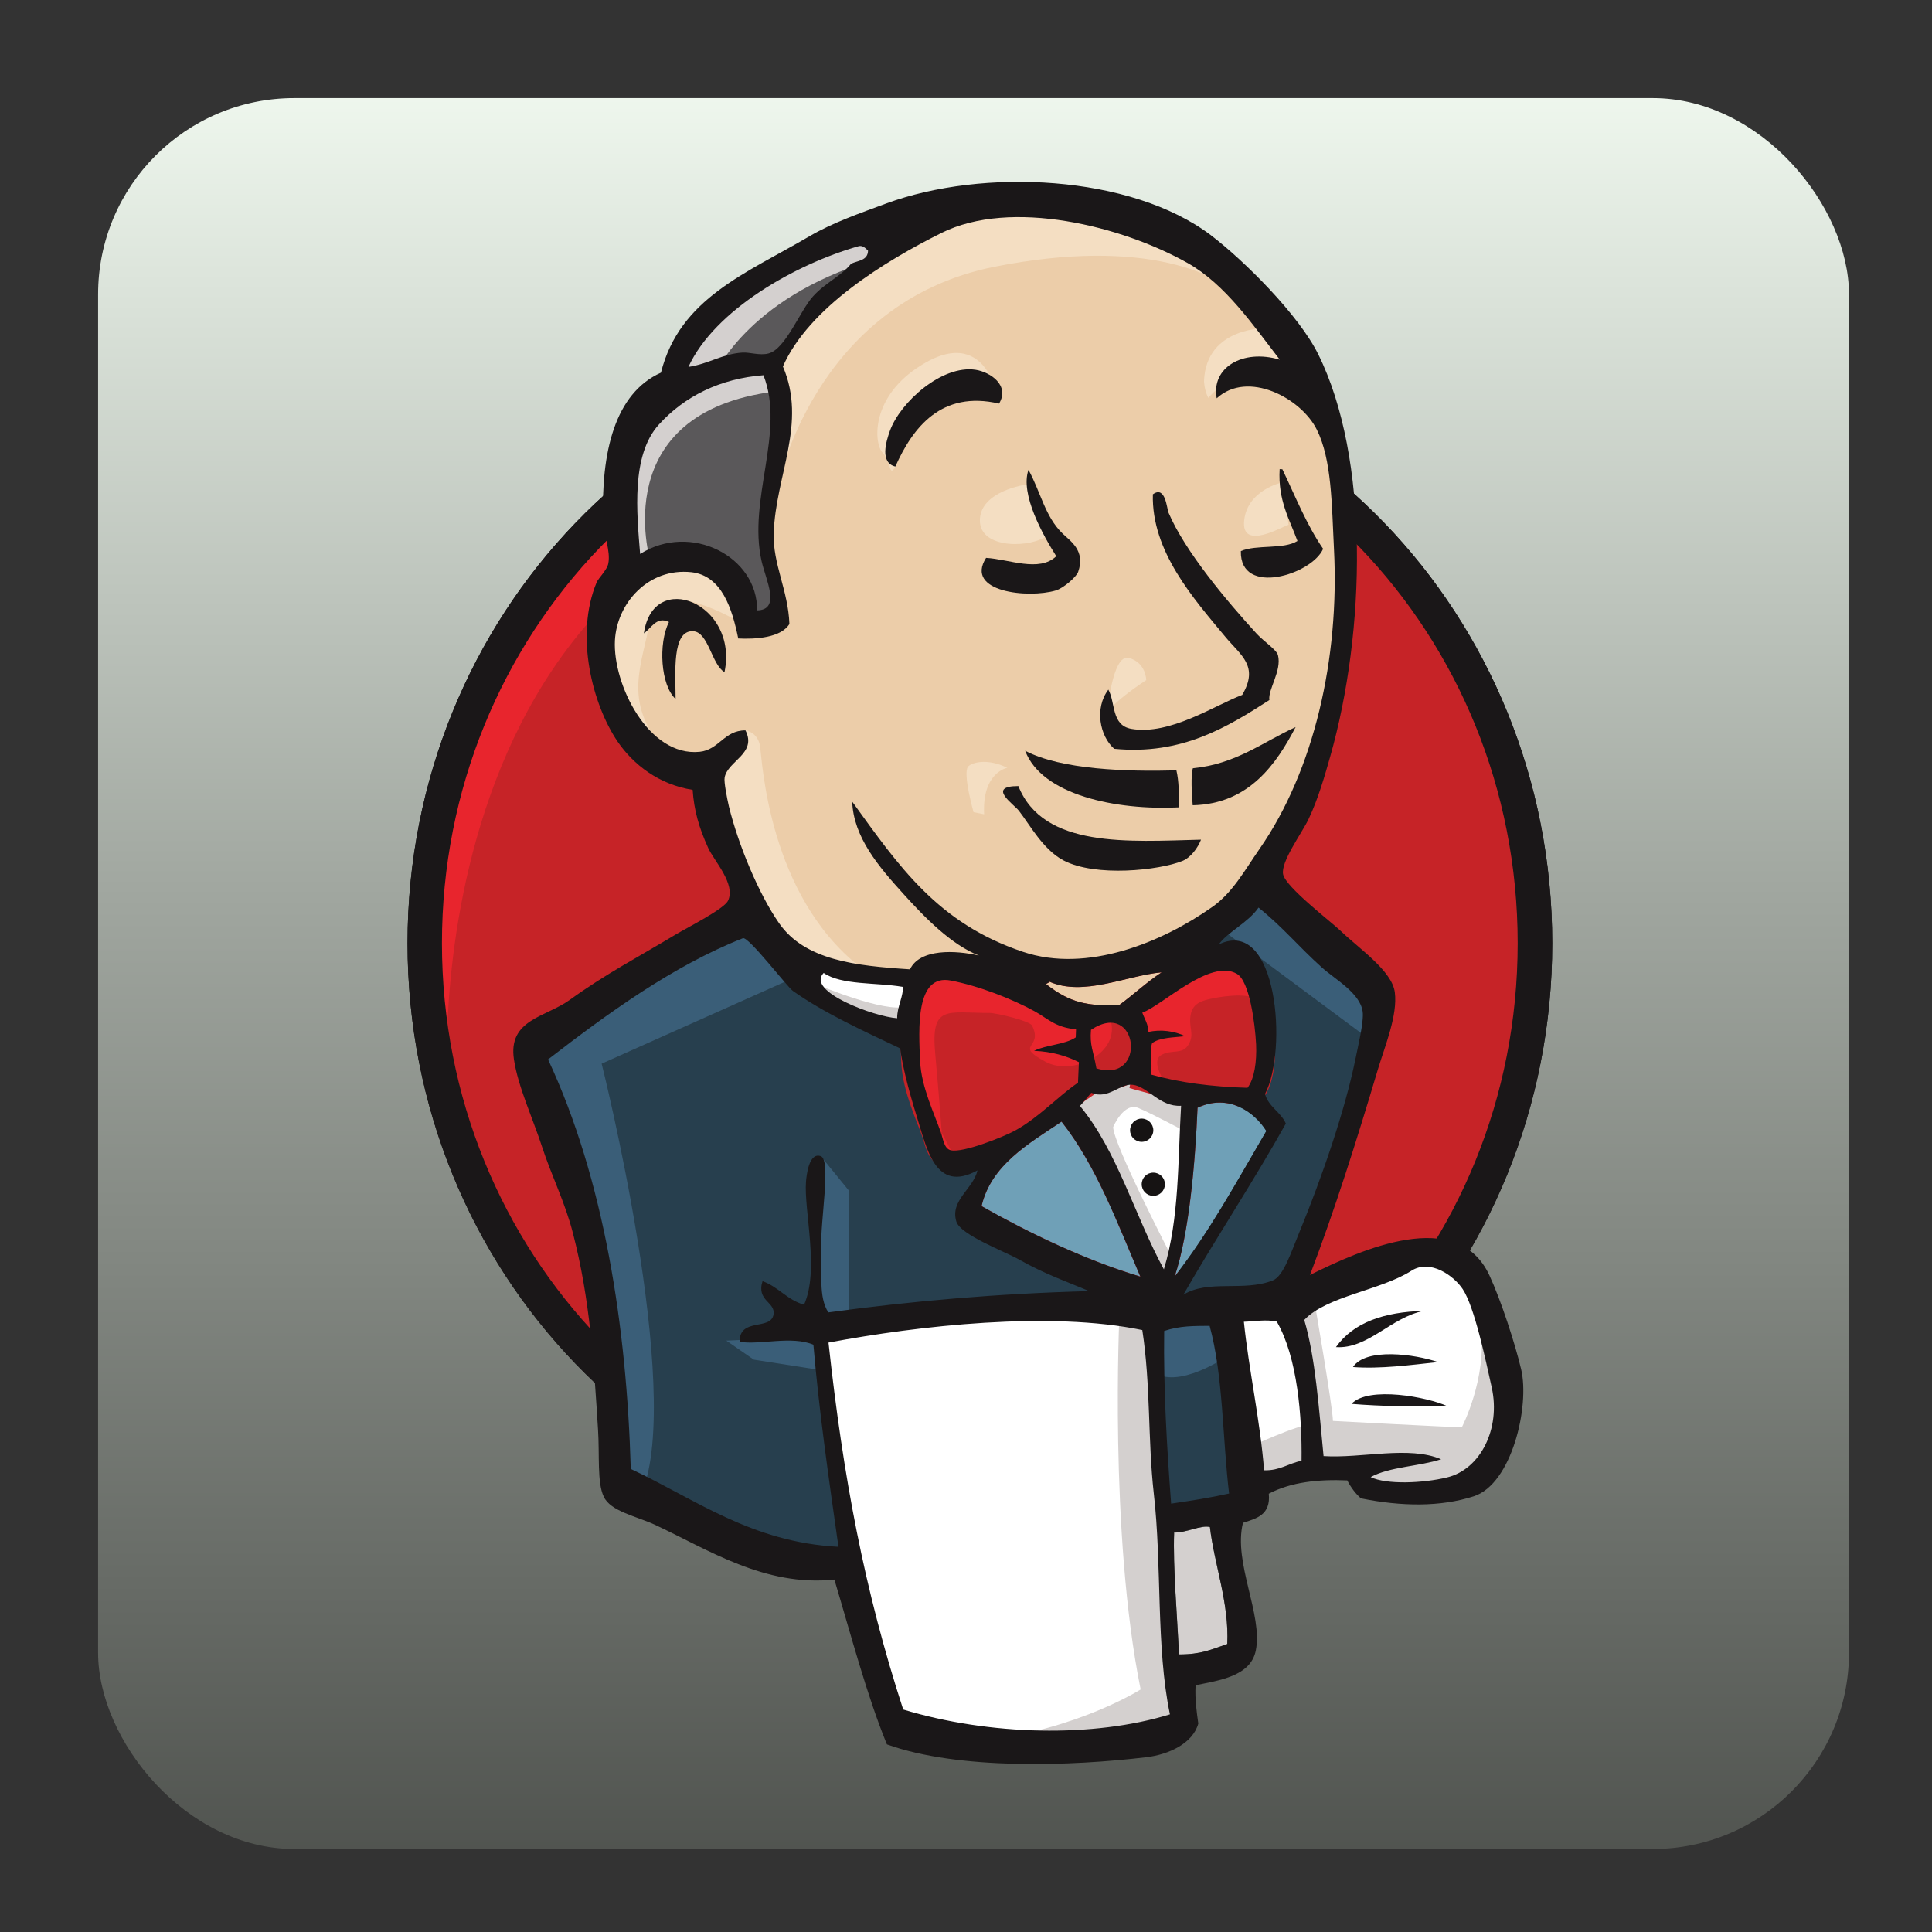
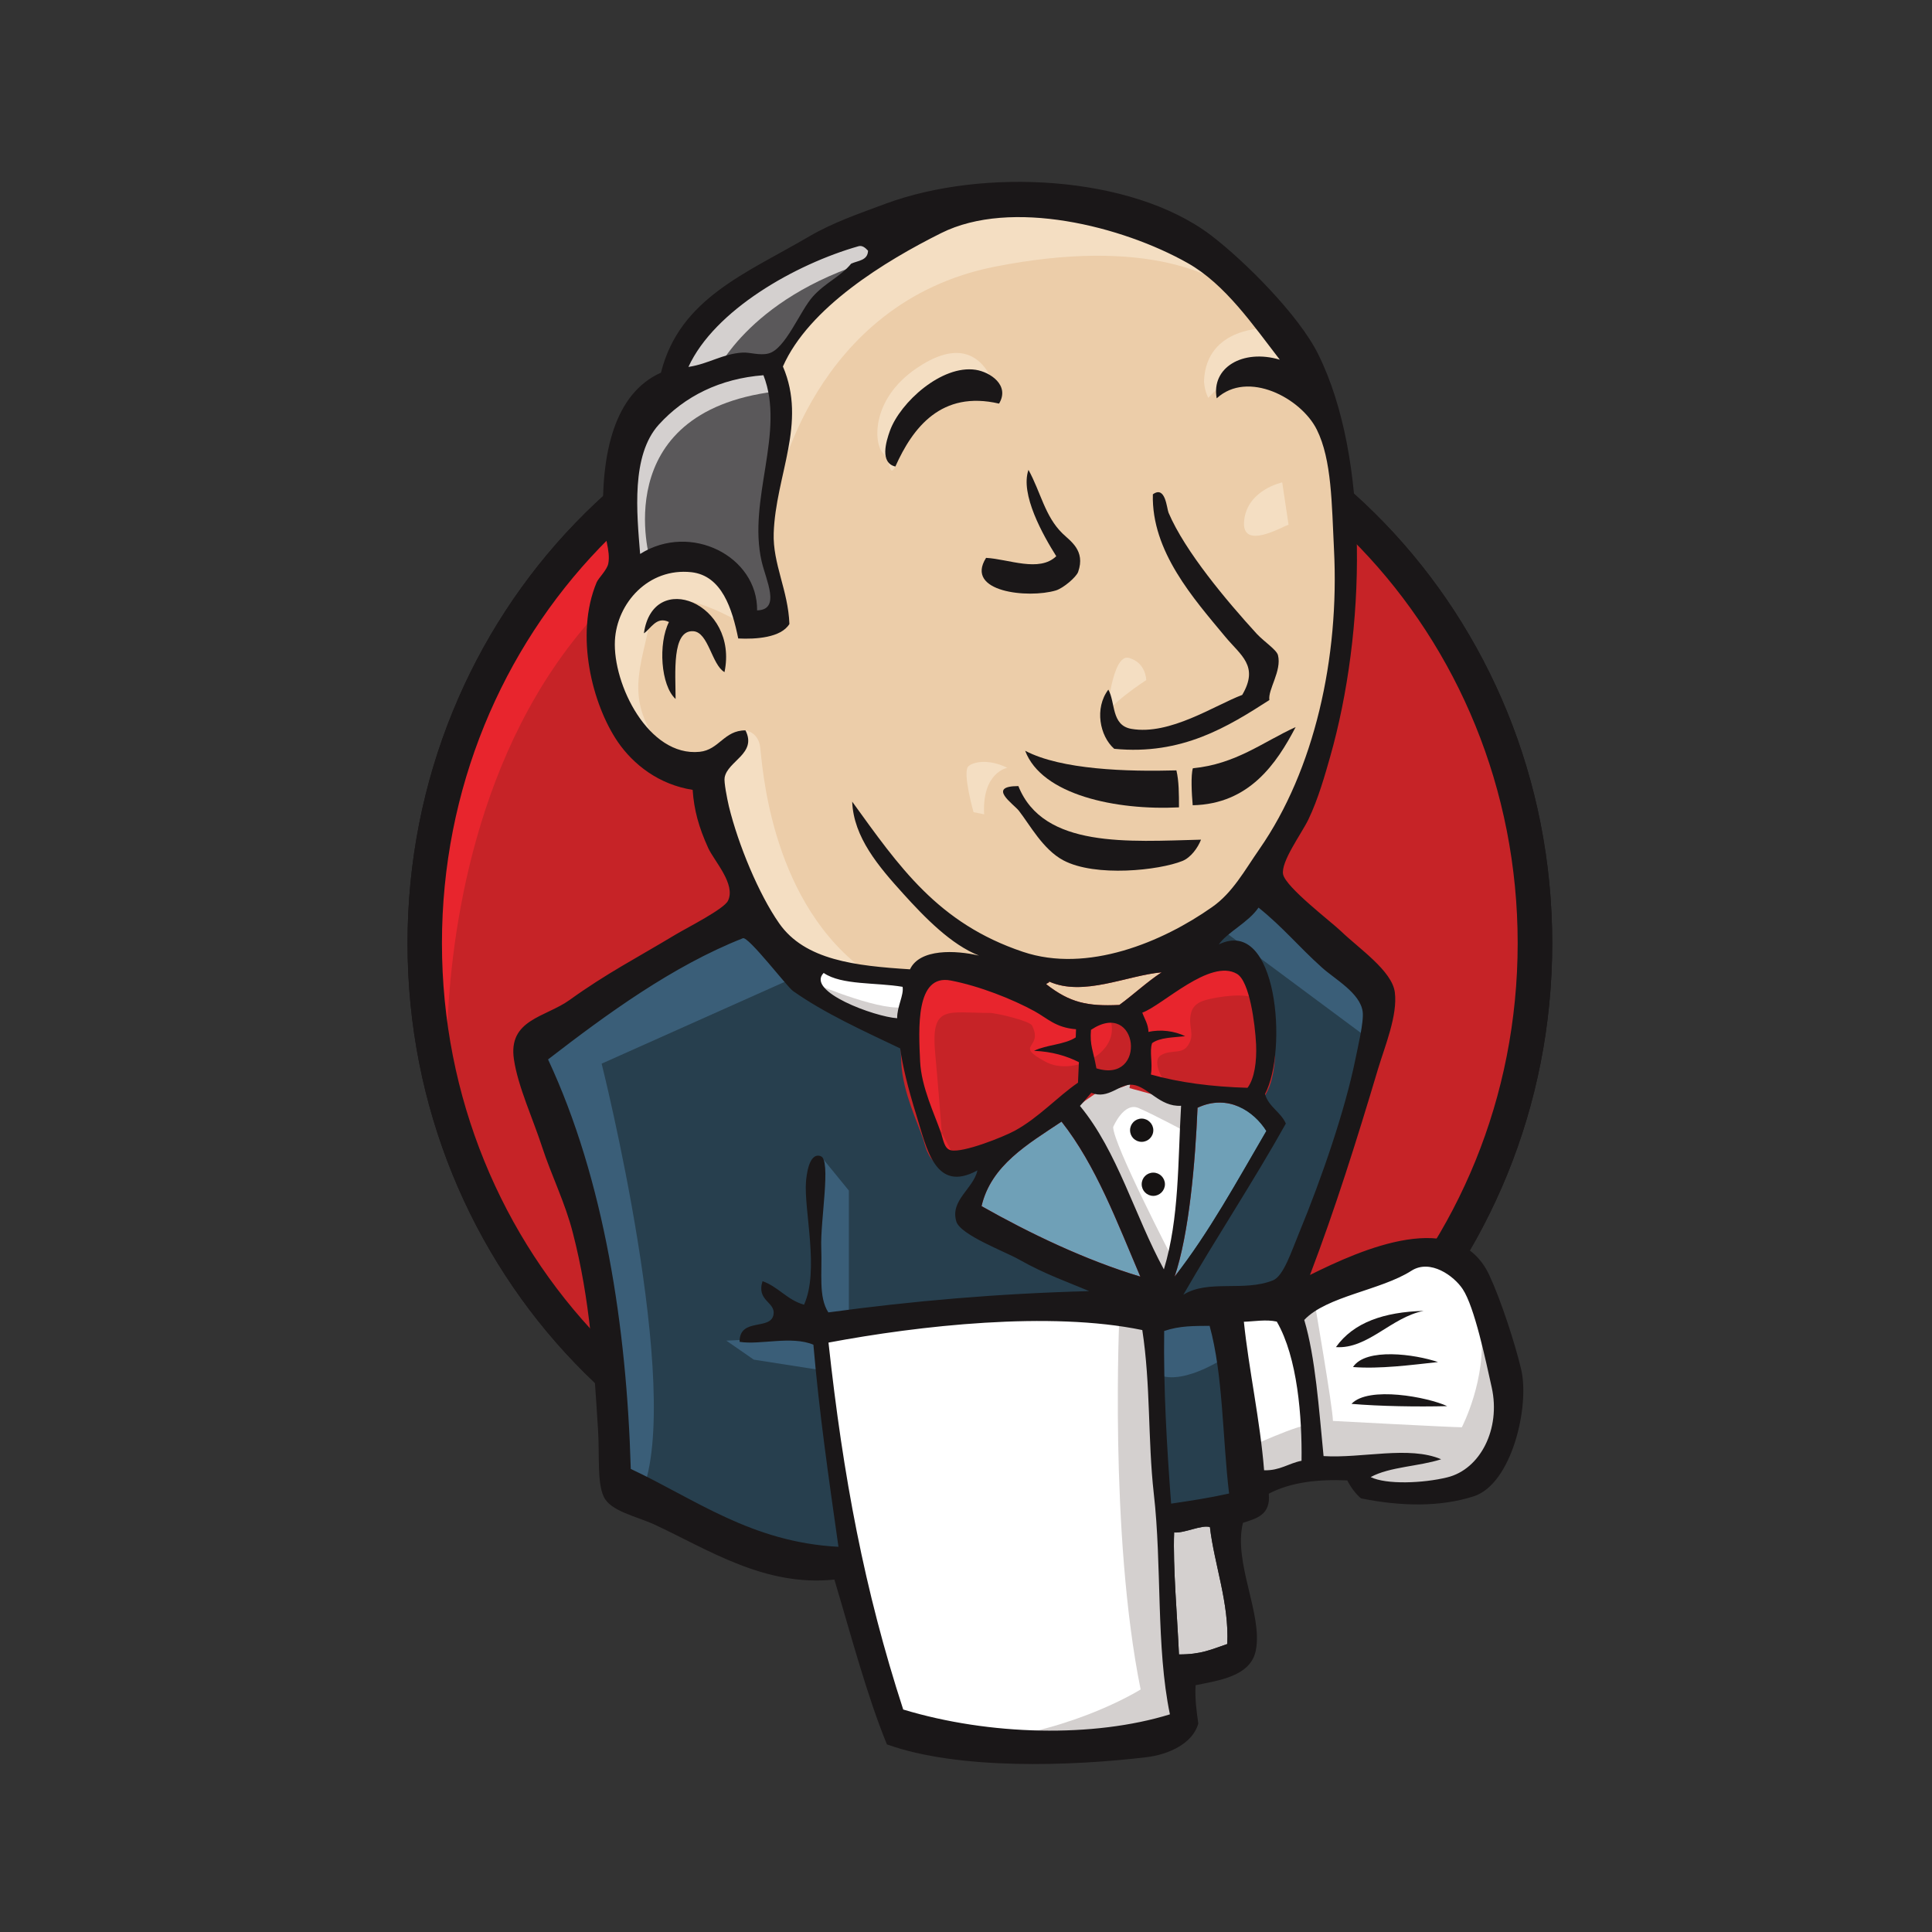
<svg xmlns="http://www.w3.org/2000/svg" version="1.1" width="128" height="128" xml:space="preserve">
  <rect width="100%" height="100%" fill="#333333" stroke="none" />
  <defs>
    <linearGradient id="gradientroundedRectangle-roundedRectangle" x1="64.5" y1="1" x2="64.5" y2="128" gradientUnits="userSpaceOnUse">
      <stop offset="0" stop-color="rgb(246, 255, 245)" stop-opacity="1" />
      <stop offset="0.46" stop-color="rgb(160, 166, 159)" stop-opacity="1" />
      <stop offset="1" stop-color="rgb(74, 77, 73)" stop-opacity="1" />
    </linearGradient>
  </defs>
  <g id="iconRuleEngineEvent">
-     <rect id="roundedRectangle" stroke="rgb(0, 0, 0)" stroke-opacity="0" fill="url(#gradientroundedRectangle-roundedRectangle)" x="6.5" y="6.5" width="116" height="116" rx="13" />
-   </g>
+     </g>
  <g id="group">
    <g id="layer1">
      <path id="bezier" stroke="none" fill="rgb(26, 23, 24)" d="M 39.73,36.29 C 33.28,43 29.28,52.25 29.28,62.49 L 29.28,62.49 C 29.28,72.73 33.28,81.99 39.73,88.69 L 39.73,88.69 C 46.19,95.4 55.08,99.53 64.92,99.53 L 64.92,99.53 C 74.75,99.53 83.65,95.4 90.11,88.69 L 90.11,88.69 C 96.56,81.99 100.55,72.73 100.55,62.49 L 100.55,62.49 C 100.55,52.25 96.56,43 90.11,36.29 L 90.11,36.29 C 83.65,29.59 74.75,25.45 64.92,25.45 L 64.92,25.45 C 55.08,25.45 46.19,29.59 39.73,36.29 L 39.73,36.29 Z M 38.1,90.32 C 31.24,83.19 27,73.35 27,62.49 L 27,62.49 C 27,51.64 31.24,41.79 38.1,34.67 L 38.1,34.67 C 44.95,27.55 54.44,23.13 64.92,23.13 L 64.92,23.13 C 75.39,23.13 84.88,27.55 91.74,34.67 L 91.74,34.67 C 98.6,41.79 102.84,51.64 102.84,62.49 L 102.84,62.49 C 102.84,73.35 98.6,83.19 91.74,90.32 L 91.74,90.32 C 84.88,97.44 75.39,101.85 64.92,101.85 L 64.92,101.85 C 54.44,101.85 44.95,97.44 38.1,90.32 L 38.1,90.32 Z M 38.1,90.32" />
      <path id="bezier2" stroke="none" fill="rgb(198, 35, 39)" d="M 101.69,62.35 C 101.69,83.45 85.23,100.55 64.92,100.55 44.61,100.55 28.14,83.45 28.14,62.35 28.14,41.25 44.61,24.15 64.92,24.15 85.23,24.15 101.69,41.25 101.69,62.35 Z M 101.69,62.35" />
      <path id="bezier3" stroke="none" fill="rgb(232, 37, 45)" d="M 29.64,71.81 C 29.64,71.81 26.98,31.98 63.12,30.84 L 60.6,26.57 40.99,33.26 35.39,39.8 30.48,49.33 27.68,60.43 28.52,67.83" />
      <path id="bezier4" stroke="none" fill="rgb(26, 23, 24)" d="M 39.73,36.29 C 33.28,43 29.28,52.25 29.28,62.49 L 29.28,62.49 C 29.28,72.73 33.28,81.99 39.73,88.69 L 39.73,88.69 C 46.19,95.4 55.08,99.53 64.92,99.53 L 64.92,99.53 C 74.75,99.53 83.65,95.4 90.11,88.69 L 90.11,88.69 C 96.56,81.99 100.55,72.73 100.55,62.49 L 100.55,62.49 C 100.55,52.25 96.56,43 90.11,36.29 L 90.11,36.29 C 83.65,29.59 74.75,25.45 64.92,25.45 L 64.92,25.45 C 55.08,25.45 46.19,29.59 39.73,36.29 L 39.73,36.29 Z M 38.1,90.32 C 31.24,83.19 27,73.35 27,62.49 L 27,62.49 C 27,51.64 31.24,41.79 38.1,34.67 L 38.1,34.67 C 44.95,27.55 54.44,23.13 64.92,23.13 L 64.92,23.13 C 75.39,23.13 84.88,27.55 91.74,34.67 L 91.74,34.67 C 98.6,41.79 102.84,51.64 102.84,62.49 L 102.84,62.49 C 102.84,73.35 98.6,83.19 91.74,90.32 L 91.74,90.32 C 84.88,97.44 75.39,101.85 64.92,101.85 L 64.92,101.85 C 54.44,101.85 44.95,97.44 38.1,90.32 L 38.1,90.32 Z M 38.1,90.32" />
    </g>
    <g id="g10">
      <path id="bezier5" stroke="none" fill="rgb(236, 205, 169)" d="M 79.49,62.77 L 73.89,63.61 66.32,64.45 61.42,64.59 56.66,64.45 53.02,63.33 49.8,59.83 47.28,52.69 46.72,51.15 43.36,50.03 41.4,46.8 40,42.18 41.54,38.12 45.18,36.86 48.12,38.26 49.52,41.34 51.2,41.06 51.76,40.36 51.2,37.14 51.06,33.08 51.9,27.48 51.87,24.28 54.42,20.2 58.9,16.97 66.74,13.61 75.43,14.87 82.99,20.34 86.49,25.94 88.73,30 89.29,40.08 87.61,48.77 84.53,56.47 81.59,60.53" />
      <path id="bezier6" stroke="none" fill="rgb(39, 63, 78)" d="M 74.73,87 L 54.7,87.84 54.7,91.2 56.38,102.96 55.54,103.94 41.54,99.18 40.56,97.5 39.16,81.68 35.94,72.15 35.24,69.91 46.44,62.21 49.94,60.81 53.02,64.59 55.68,66.97 58.76,67.95 60.16,68.37 61.84,75.65 63.1,77.2 66.32,76.07 64.08,80.42 76.27,86.16 74.73,87 Z M 74.73,87" />
      <path id="bezier7" stroke="none" fill="rgb(90, 88, 90)" d="M 41.54,38.12 L 45.18,36.86 48.12,38.26 49.52,41.34 51.2,41.06 51.62,39.38 50.78,36.16 51.62,28.46 50.92,24.26 53.44,21.32 58.9,16.97 57.36,14.87 49.66,18.65 46.44,21.18 44.62,25.1 41.82,28.88 40.98,33.36 41.54,38.12 Z M 41.54,38.12" />
      <path id="bezier8" stroke="none" fill="rgb(212, 208, 207)" d="M 47.28,24.96 C 47.28,24.96 49.38,19.78 57.78,17.25 66.18,14.73 58.2,15.43 58.2,15.43 L 49.1,18.94 45.6,22.44 44.06,25.24 47.28,24.96 Z M 47.28,24.96" />
      <path id="bezier9" stroke="none" fill="rgb(212, 208, 207)" d="M 43.08,37.14 C 43.08,37.14 40.14,27.34 51.34,25.94 L 50.92,24.26 43.22,26.08 40.98,33.36 41.54,38.12 43.08,37.14 Z M 43.08,37.14" />
      <path id="bezier10" stroke="none" fill="rgb(244, 222, 194)" d="M 47.56,50.17 L 49.39,48.39 C 49.39,48.39 50.22,48.49 50.36,49.47 50.5,50.45 50.92,59.27 56.94,64.03 57.49,64.47 52.46,63.33 52.46,63.33 L 47.98,56.33" />
      <path id="bezier11" stroke="none" fill="rgb(244, 222, 194)" d="M 73.33,47.51 C 73.33,47.51 73.65,43.26 74.8,43.59 75.94,43.91 75.94,45.06 75.94,45.06 75.94,45.06 73.16,46.85 73.33,47.51 Z M 73.33,47.51" />
      <path id="bezier12" stroke="none" fill="rgb(244, 222, 194)" d="M 84.95,31.96 C 84.95,31.96 82.64,32.45 82.43,34.48 82.21,36.51 84.95,34.9 85.37,34.76" />
-       <path id="bezier13" stroke="none" fill="rgb(244, 222, 194)" d="M 68,32.1 C 68,32.1 64.92,32.52 64.92,34.48 64.92,36.44 68.42,36.3 69.4,35.46" />
      <path id="bezier14" stroke="none" fill="rgb(244, 222, 194)" d="M 48.96,41.2 C 48.96,41.2 43.64,37.98 43.08,41.06 42.52,44.14 41.26,46.39 43.92,49.61 L 42.1,49.05 40.42,44.7 39.86,40.5 43.08,37.14 46.72,37.42 48.82,39.1 48.96,41.2 Z M 48.96,41.2" />
      <path id="bezier15" stroke="none" fill="rgb(244, 222, 194)" d="M 51.48,32.38 C 51.48,32.38 53.86,20.06 65.9,17.67 75.82,15.71 81.03,18.09 82.99,20.34 82.99,20.34 74.17,9.83 65.76,13.05 57.36,16.27 51.2,22.16 51.34,25.94 51.58,32.38 51.48,32.38 51.48,32.38 Z M 51.48,32.38" />
      <path id="bezier16" stroke="none" fill="rgb(244, 222, 194)" d="M 83.97,21.74 C 83.97,21.74 79.91,21.6 79.77,25.24 79.77,25.24 79.77,25.8 80.05,26.36 80.05,26.36 83.27,22.72 85.23,24.68" />
      <path id="bezier17" stroke="none" fill="rgb(244, 222, 194)" d="M 66.19,26.74 C 66.19,26.74 65.49,21.15 60.72,24.4 57.64,26.5 57.92,29.44 58.48,30 59.04,30.56 58.89,31.69 59.32,30.91 59.74,30.14 59.6,27.62 61.14,26.92 62.68,26.22 65.21,25.44 66.19,26.74 Z M 66.19,26.74" />
      <path id="bezier18" stroke="none" fill="rgb(58, 94, 120)" d="M 53.02,64.59 L 39.86,70.47 C 39.86,70.47 45.32,92.18 42.52,98.9 L 40.56,98.2 40.42,89.94 36.78,74.25 35.24,69.91 48.96,60.67 53.02,64.59 Z M 53.02,64.59" />
      <path id="bezier19" stroke="none" fill="rgb(58, 94, 120)" d="M 54.38,76.6 L 56.24,78.88 56.24,87.28 54,87.28 C 54,87.28 53.72,81.4 53.72,80.7 53.72,80 54,77.48 54,77.48" />
      <path id="bezier20" stroke="none" fill="rgb(58, 94, 120)" d="M 54.42,88.54 L 48.12,88.82 49.94,90.08 54.42,90.78" />
      <path id="bezier21" stroke="none" fill="rgb(39, 63, 78)" d="M 75.99,87.14 L 81.17,87 82.43,99.88 77.11,100.58 75.99,87.14 Z M 75.99,87.14" />
      <path id="bezier22" stroke="none" fill="rgb(39, 63, 78)" d="M 77.39,87.14 L 85.23,86.72 C 85.23,86.72 88.45,78.6 88.45,78.18 88.45,77.76 91.25,66.41 91.25,66.41 L 84.95,59.83 83.69,58.71 80.33,62.07 80.33,75.09 77.39,87.14 Z M 77.39,87.14" />
      <path id="bezier23" stroke="none" fill="rgb(58, 94, 120)" d="M 80.89,86.16 L 75.99,87.14 76.69,91.06 C 78.51,91.9 81.59,89.66 81.59,89.66" />
      <path id="bezier24" stroke="none" fill="rgb(58, 94, 120)" d="M 81.03,61.65 L 90.83,68.93 91.11,65.57 83.69,58.71 81.03,61.65 Z M 81.03,61.65" />
      <path id="bezier25" stroke="none" fill="rgb(255, 255, 255)" d="M 59.28,114.73 L 56.38,102.96 54.94,94.28 54.7,87.84 67.82,87.14 75.99,87.14 75.24,101.85 76.5,113.19 76.36,115.29 65.72,116.13 59.28,114.73 Z M 59.28,114.73" />
      <path id="bezier26" stroke="none" fill="rgb(212, 208, 207)" d="M 74.17,87 C 74.17,87 73.47,101.56 75.57,111.93 75.57,111.93 71.37,114.59 65.2,115.29 L 76.97,114.87 78.37,114.03 76.69,91.06 76.27,86.16" />
      <path id="bezier27" stroke="none" fill="rgb(255, 255, 255)" d="M 82.67,98.76 L 88.13,97.22 98.49,96.66 100.03,91.9 97.23,83.64 94.01,83.22 89.53,84.62 85.23,86.72 82.95,86.3 81.17,87" />
      <path id="bezier28" stroke="none" fill="rgb(212, 208, 207)" d="M 82.57,95.96 C 82.57,95.96 86.21,94.28 86.77,94.42 L 85.23,86.72 87.05,86.02 C 87.05,86.02 88.31,93.3 88.31,94.14 88.31,94.14 96.15,94.56 96.85,94.56 96.85,94.56 98.53,91.34 98.11,87.98 L 99.65,92.46 99.79,94.98 97.55,98.34 95.03,98.9 90.83,98.76 89.43,96.94 84.53,97.64 82.99,98.2" />
      <path id="bezier29" stroke="none" fill="rgb(255, 255, 255)" d="M 77.06,86.02 L 73.98,78.18 70.76,73.56 C 70.76,73.56 71.46,71.59 72.44,71.59 73.42,71.59 75.66,71.59 75.66,71.59 L 78.74,72.72 78.46,77.9 77.06,86.02 Z M 77.06,86.02" />
      <path id="bezier30" stroke="none" fill="rgb(212, 208, 207)" d="M 77.67,83.36 C 77.67,83.36 73.75,75.8 73.75,74.67 73.75,74.67 74.45,72.99 75.43,73.41 76.41,73.83 78.51,74.95 78.51,74.95 L 78.51,72.29 73.75,71.31 70.53,71.73 75.99,84.62 77.11,84.76" />
      <path id="bezier31" stroke="none" fill="rgb(255, 255, 255)" d="M 60.54,64.87 L 56.66,64.45 53.02,63.33 53.02,64.59 54.8,66.55 60.4,69.07" />
      <path id="bezier32" stroke="none" fill="rgb(212, 208, 207)" d="M 54.28,65.29 C 54.28,65.29 58.62,67.11 60.02,66.69 L 60.16,68.37 56.24,67.53 53.86,65.85 54.28,65.29 Z M 54.28,65.29" />
      <path id="bezier33" stroke="none" fill="rgb(198, 35, 39)" d="M 82.65,72.07 C 80.27,72 78.13,71.72 76.25,71.19 76.38,70.42 76.14,69.66 76.33,69.11 76.85,68.73 77.73,68.74 78.52,68.65 77.84,68.31 76.88,68.18 76.09,68.37 76.07,67.84 75.83,67.51 75.68,67.09 77.02,66.61 80.17,63.48 81.95,64.52 82.79,65.01 83.15,67.82 83.22,69.19 83.27,70.33 83.11,71.47 82.65,72.07 Z M 82.65,72.07" />
      <path id="bezier34" stroke="rgb(198, 35, 39)" stroke-width="2.5" stroke-miterlimit="4" fill="none" d="M 82.65,72.07 C 80.27,72 78.13,71.72 76.25,71.19 76.38,70.42 76.14,69.66 76.33,69.11 76.85,68.73 77.73,68.74 78.52,68.65 77.84,68.31 76.88,68.18 76.09,68.37 76.07,67.84 75.83,67.51 75.68,67.09 77.02,66.61 80.17,63.48 81.95,64.52 82.79,65.01 83.15,67.82 83.22,69.19 83.27,70.33 83.11,71.47 82.65,72.07 Z M 82.65,72.07" />
-       <path id="bezier35" stroke="none" fill="rgb(198, 35, 39)" d="M 71.29,68.19 C 71.28,68.37 71.28,68.55 71.27,68.73 70.53,69.22 69.33,69.21 68.51,69.62 69.71,69.67 70.66,69.96 71.48,70.37 71.46,70.82 71.44,71.27 71.42,71.73 70.06,72.66 68.82,74.05 67.22,74.92 66.46,75.33 63.81,76.39 63,76.21 62.55,76.1 62.51,75.53 62.32,75 61.94,73.86 61.04,72.04 60.96,70.32 60.86,68.15 60.65,64.52 62.98,64.96 64.87,65.32 67.07,66.19 68.53,66.99 69.42,67.48 69.93,68.08 71.29,68.19 Z M 71.29,68.19" />
+       <path id="bezier35" stroke="none" fill="rgb(198, 35, 39)" d="M 71.29,68.19 Z M 71.29,68.19" />
      <path id="bezier36" stroke="rgb(198, 35, 39)" stroke-width="2.5" stroke-miterlimit="4" fill="none" d="M 71.29,68.19 C 71.28,68.37 71.28,68.55 71.27,68.73 70.53,69.22 69.33,69.21 68.51,69.62 69.71,69.67 70.66,69.96 71.48,70.37 71.46,70.82 71.44,71.27 71.42,71.73 70.06,72.66 68.82,74.05 67.22,74.92 66.46,75.33 63.81,76.39 63,76.21 62.55,76.1 62.51,75.53 62.32,75 61.94,73.86 61.04,72.04 60.96,70.32 60.86,68.15 60.65,64.52 62.98,64.96 64.87,65.32 67.07,66.19 68.53,66.99 69.42,67.48 69.93,68.08 71.29,68.19 Z M 71.29,68.19" />
      <path id="bezier37" stroke="none" fill="rgb(198, 35, 39)" d="M 72.64,70.78 C 72.43,69.59 72.19,69.26 72.28,68.23 75.44,66.12 76.03,71.84 72.64,70.78 Z M 72.64,70.78" />
      <path id="bezier38" stroke="rgb(198, 35, 39)" stroke-width="2.5" stroke-miterlimit="4" fill="none" d="M 72.64,70.78 C 72.43,69.59 72.19,69.26 72.28,68.23 75.44,66.12 76.03,71.84 72.64,70.78 Z M 72.64,70.78" />
      <path id="bezier39" stroke="none" fill="rgb(232, 37, 45)" d="M 77.2,71.74 C 77.2,71.74 76.22,70.33 76.92,69.91 77.62,69.49 78.32,69.91 78.74,69.21 79.16,68.51 78.74,68.09 78.88,67.25 79.02,66.41 79.73,66.27 80.42,66.13 81.12,65.99 83.09,65.71 83.37,66.41 L 82.53,63.89 80.84,63.33 75.52,66.41 75.24,67.95 75.24,71.03" />
      <path id="bezier40" stroke="none" fill="rgb(232, 37, 45)" d="M 62.5,76.36 C 62.33,74.17 62.16,71.99 61.96,69.8 61.66,66.54 62.74,67.11 65.57,67.11 66,67.11 68.22,67.63 68.38,67.95 69.15,69.51 67.11,69.17 69.26,70.34 71.08,71.34 74.3,69.74 73.56,67.53 73.15,67.04 71.42,67.38 70.8,67.06 69.7,66.49 68.61,65.92 67.52,65.36 66.12,64.63 62.91,63.58 61.42,64.59 57.66,67.15 61.66,73.54 63,76.21" />
      <path id="bezier41" stroke="none" fill="rgb(26, 23, 24)" d="M 66.19,26.74 C 62.37,25.85 60.47,28.33 59.32,30.91 58.28,30.66 58.7,29.26 58.96,28.54 59.64,26.66 62.39,24.16 64.64,24.5 65.61,24.65 66.92,25.53 66.19,26.74 Z M 66.19,26.74" />
-       <path id="bezier42" stroke="none" fill="rgb(26, 23, 24)" d="M 84.78,31.08 C 84.84,31.09 84.9,31.09 84.96,31.09 85.82,32.88 86.57,34.78 87.66,36.36 86.93,38.06 82.14,39.56 82.21,36.51 83.25,36.06 85.04,36.42 85.96,35.84 85.43,34.39 84.66,33.15 84.78,31.08 Z M 84.78,31.08" />
      <path id="bezier43" stroke="none" fill="rgb(26, 23, 24)" d="M 68.14,31.13 C 68.96,32.63 69.23,34.21 70.39,35.34 70.91,35.85 71.93,36.47 71.43,37.89 71.31,38.23 70.45,38.97 69.95,39.12 68.13,39.66 63.89,39.23 65.33,36.96 66.83,37.04 68.85,37.94 69.98,36.85 69.11,35.47 67.57,32.74 68.14,31.13 Z M 68.14,31.13" />
      <path id="bezier44" stroke="none" fill="rgb(26, 23, 24)" d="M 84.1,46.38 C 81.36,48.14 78.31,50.05 73.82,49.61 72.86,48.77 72.5,46.92 73.43,45.69 73.91,46.53 73.61,48.06 74.96,48.29 77.51,48.73 80.47,46.73 82.3,46.04 83.43,44.12 82.2,43.42 81.18,42.19 79.08,39.66 76.28,36.53 76.38,32.75 77.22,32.14 77.3,33.69 77.42,33.97 78.51,36.53 81.26,39.8 83.27,42 83.77,42.53 84.58,43.05 84.67,43.41 84.93,44.45 83.99,45.69 84.1,46.38 Z M 84.1,46.38" />
      <path id="bezier45" stroke="none" fill="rgb(26, 23, 24)" d="M 48,44.53 C 47.15,44.04 46.94,41.88 45.93,41.82 44.49,41.73 44.76,44.62 44.76,46.31 43.77,45.41 43.6,42.63 44.32,41.21 43.49,40.8 43.12,41.66 42.66,41.96 43.26,37.67 48.95,39.97 48,44.53 Z M 48,44.53" />
      <path id="bezier46" stroke="none" fill="rgb(26, 23, 24)" d="M 85.84,48.17 C 84.57,50.6 82.76,53.27 79.02,53.35 78.95,52.56 78.89,51.37 79.03,50.9 81.89,50.62 83.65,49.17 85.84,48.17 Z M 85.84,48.17" />
      <path id="bezier47" stroke="none" fill="rgb(26, 23, 24)" d="M 67.92,49.74 C 70.31,51 74.69,51.13 77.94,51.04 78.11,51.75 78.11,52.62 78.11,53.49 73.94,53.7 69.02,52.67 67.92,49.74 Z M 67.92,49.74" />
      <path id="bezier48" stroke="none" fill="rgb(26, 23, 24)" d="M 67.47,52.08 C 69.12,56.22 74.79,55.75 79.57,55.63 79.36,56.17 78.9,56.81 78.34,57.04 76.81,57.66 72.58,58.13 70.45,57 69.1,56.28 68.24,54.66 67.5,53.71 67.14,53.26 65.36,52.08 67.47,52.08 Z M 67.47,52.08" />
      <path id="bezier49" stroke="none" fill="rgb(111, 160, 183)" d="M 83.9,74.93 C 81.96,78.25 80.11,81.65 77.82,84.58 78.78,81.75 79.19,77.01 79.34,73.39 81.35,72.45 83.07,73.61 83.9,74.93 Z M 83.9,74.93" />
      <path id="bezier50" stroke="none" fill="rgb(26, 23, 24)" d="M 94.32,86.85 C 92.15,87.28 90.63,89.39 88.51,89.25 89.67,87.61 91.71,86.92 94.32,86.85 Z M 94.32,86.85" />
      <path id="bezier51" stroke="none" fill="rgb(26, 23, 24)" d="M 95.27,90.24 C 93.51,90.43 91.43,90.71 89.64,90.57 90.49,89.27 93.75,89.72 95.27,90.24 Z M 95.27,90.24" />
      <path id="bezier52" stroke="none" fill="rgb(26, 23, 24)" d="M 95.88,93.16 C 93.9,93.21 91.43,93.17 89.54,93.01 90.66,91.81 94.6,92.56 95.88,93.16 Z M 95.88,93.16" />
      <path id="bezier53" stroke="none" fill="rgb(212, 208, 207)" d="M 80.16,101.17 C 80.45,103.66 81.44,106.19 81.31,108.92 80.22,109.29 79.59,109.61 78.11,109.61 78.01,107.29 77.7,103.74 77.79,101.53 78.52,101.58 79.58,101.01 80.16,101.17 Z M 80.16,101.17" />
      <path id="bezier54" stroke="none" fill="rgb(236, 205, 169)" d="M 76.96,64.42 C 75.97,65.07 75.12,65.88 74.16,66.58 72.04,66.68 70.88,66.43 69.32,65.21 69.35,65.11 69.5,65.15 69.51,65.03 71.78,66.05 74.67,64.62 76.96,64.42 Z M 76.96,64.42" />
      <path id="bezier55" stroke="none" fill="rgb(111, 160, 183)" d="M 65.03,79.91 C 65.66,77.2 68.1,75.8 70.33,74.31 72.62,77.22 74.01,80.97 75.55,84.58 71.92,83.49 68.21,81.71 65.03,79.91 Z M 65.03,79.91" />
      <path id="bezier56" stroke="none" fill="rgb(26, 23, 24)" d="M 77.79,101.53 C 77.7,103.74 78.01,107.29 78.11,109.61 79.59,109.61 80.22,109.29 81.31,108.92 81.44,106.19 80.45,103.66 80.16,101.17 79.58,101.01 78.52,101.58 77.79,101.53 Z M 54.89,88.95 C 55.86,97.86 57.27,105.36 59.84,113.26 65.56,114.99 72.46,115.14 77.51,113.58 76.58,109.12 76.99,103.69 76.44,98.94 76.04,95.36 76.24,91.77 75.68,88.12 69.56,86.85 60.9,87.82 54.89,88.95 Z M 77.13,88.18 C 77.08,92.01 77.3,95.78 77.59,99.62 79.07,99.4 80.06,99.25 81.43,98.95 80.99,95.26 81.04,91.11 80.14,87.84 79.09,87.85 78.17,87.83 77.13,88.18 Z M 84.59,87.56 C 83.89,87.4 83.08,87.55 82.41,87.57 82.73,90.69 83.49,94.13 83.75,97.41 84.8,97.44 85.36,96.95 86.23,96.78 86.27,93.9 85.97,89.94 84.59,87.56 Z M 95.88,97.88 C 98.07,97.35 99.44,94.67 98.83,91.92 98.42,90.07 97.69,86.59 96.91,85.41 96.33,84.53 94.76,83.39 93.51,84.19 91.48,85.49 87.89,85.87 86.41,87.45 87.15,89.93 87.38,93.33 87.69,96.47 90.23,96.63 93.36,95.77 95.48,96.68 94,97.16 92.08,97.17 90.81,97.86 91.85,98.37 94.29,98.27 95.88,97.88 Z M 75.55,84.58 C 74.01,80.97 72.62,77.22 70.33,74.31 68.1,75.8 65.66,77.2 65.03,79.91 68.21,81.71 71.92,83.49 75.55,84.58 Z M 79.34,73.39 C 79.19,77.01 78.78,81.75 77.82,84.58 80.11,81.65 81.96,78.25 83.9,74.93 83.07,73.61 81.35,72.45 79.34,73.39 Z M 75.04,71.87 C 74.17,71.77 73.44,72.87 72.3,72.4 72.05,72.68 71.81,72.99 71.55,73.27 74.04,76.28 75.18,80.56 77.11,84.1 78.14,80.7 78.03,76.97 78.25,73.26 76.83,73.35 76.04,71.97 75.04,71.87 Z M 72.28,68.23 C 72.19,69.26 72.43,69.59 72.64,70.78 76.03,71.84 75.44,66.12 72.28,68.23 Z M 68.53,66.99 C 67.07,66.19 64.87,65.32 62.98,64.96 60.65,64.52 60.86,68.15 60.96,70.32 61.04,72.04 61.94,73.86 62.32,75 62.51,75.53 62.55,76.1 63,76.21 63.81,76.39 66.46,75.33 67.22,74.92 68.82,74.05 70.06,72.66 71.42,71.73 71.44,71.27 71.46,70.82 71.48,70.37 70.66,69.96 69.71,69.67 68.51,69.62 69.33,69.21 70.53,69.22 71.27,68.73 71.28,68.55 71.28,68.37 71.29,68.19 69.93,68.08 69.42,67.48 68.53,66.99 Z M 54.57,64.46 C 53.36,65.69 57.97,67.37 59.44,67.46 59.43,66.68 59.89,65.94 59.8,65.38 58.05,65.08 55.76,65.28 54.57,64.46 Z M 69.51,65.03 C 69.5,65.15 69.35,65.11 69.32,65.21 70.88,66.43 72.04,66.68 74.16,66.58 75.12,65.88 75.97,65.07 76.96,64.42 74.67,64.62 71.78,66.05 69.51,65.03 Z M 83.22,69.19 C 83.15,67.82 82.79,65.01 81.95,64.52 80.17,63.48 77.02,66.61 75.68,67.09 75.83,67.51 76.07,67.84 76.09,68.37 76.88,68.18 77.84,68.31 78.52,68.65 77.73,68.74 76.85,68.73 76.33,69.11 76.14,69.66 76.38,70.42 76.25,71.19 78.13,71.72 80.27,72 82.65,72.07 83.11,71.47 83.27,70.33 83.22,69.19 Z M 52.53,65.65 C 52.15,65.38 49.58,62.02 49.22,62.16 44.56,64 40.21,67.18 36.31,70.19 40.03,78.15 41.52,87.92 41.79,97.32 46.04,99.31 49.78,102.18 55.55,102.48 54.88,97.76 54.27,93.54 53.89,89.09 52.44,88.48 50.36,89.12 49,88.9 48.99,87.26 51.08,88.18 51.25,87.08 51.38,86.25 50.1,86.19 50.52,84.88 51.58,85.26 52.14,86.12 53.27,86.44 54.3,84.17 53.25,80.17 53.4,78.28 53.43,77.93 53.58,76.31 54.38,76.6 55.08,76.85 54.34,80.88 54.41,82.67 54.48,84.32 54.21,85.92 54.88,86.95 60.46,86.19 66.12,85.7 72.16,85.54 70.83,84.97 69.25,84.43 67.52,83.45 66.59,82.92 63.63,81.82 63.36,80.93 62.93,79.52 64.49,78.76 64.76,77.54 61.95,79.08 61.4,76.07 60.73,73.94 60.13,72.01 59.79,70.57 59.64,69.46 57.21,68.3 54.62,67.13 52.53,65.65 Z M 80.75,62.57 C 84.64,60.69 85.33,69.61 83.81,72.48 84.05,73.34 84.86,73.67 85.19,74.44 83.02,78.32 80.61,81.94 78.4,85.78 80.05,84.75 82.4,85.6 84.33,84.83 85.04,84.55 85.55,82.93 86.09,81.63 87.56,78.07 89.11,73.57 89.8,70.17 89.95,69.4 90.37,67.71 90.28,67.02 90.11,65.78 88.43,64.87 87.58,64.1 86.01,62.69 85.02,61.45 83.38,60.13 82.72,61.11 81.3,61.77 80.75,62.57 Z M 43.65,28.13 C 41.8,30.17 42.19,33.98 42.41,36.7 45.76,34.59 50.2,36.86 50.16,40.44 51.75,40.4 50.75,38.45 50.46,37.19 49.52,33.08 52.05,28.62 50.58,24.86 47.71,25.08 45.36,26.25 43.65,28.13 Z M 56.89,16.31 C 52.7,17.5 47.34,20.54 45.61,24.31 46.95,24.11 47.87,23.44 49.19,23.36 49.68,23.33 50.33,23.57 50.91,23.42 52.04,23.14 53,20.59 53.86,19.64 54.7,18.71 55.7,18.32 56.39,17.47 56.84,17.26 57.49,17.27 57.51,16.61 57.32,16.4 57.12,16.25 56.89,16.31 Z M 78.69,17.43 C 74.35,14.98 66.99,13.13 62.36,15.44 58.63,17.3 53.59,20.38 51.87,24.28 53.48,28.04 51.39,31.49 51.26,35.32 51.19,37.35 52.22,39.12 52.3,41.34 51.75,42.25 50.07,42.36 48.91,42.3 48.51,40.34 47.83,38.14 45.81,37.91 42.96,37.6 40.87,39.96 40.74,42.43 40.59,45.34 42.97,50.15 46.35,49.81 47.65,49.68 47.97,48.38 49.39,48.39 50.17,49.93 48.21,50.41 48.01,51.51 47.95,51.79 48.17,52.9 48.29,53.42 48.91,55.96 50.27,59.24 51.62,61.17 53.33,63.62 56.68,63.99 60.29,64.22 60.94,62.84 63.31,62.95 64.86,63.31 63.01,62.58 61.28,60.8 59.85,59.22 58.21,57.41 56.55,55.47 56.46,53.11 59.57,57.41 62.13,61.17 67.77,63.06 72.04,64.5 77.02,62.41 80.3,60.1 81.67,59.15 82.48,57.63 83.45,56.24 87.07,51.03 88.75,43.6 88.38,36.39 88.23,33.42 88.24,30.46 87.24,28.46 86.2,26.37 82.67,24.5 80.61,26.39 80.23,24.36 82.33,23.1 84.79,23.83 83.03,21.56 81.19,18.84 78.69,17.43 Z M 86.79,84.47 C 90.19,82.78 96.54,79.93 98.67,84.48 99.45,86.16 100.37,88.99 100.78,90.72 101.36,93.17 100.16,98.31 97.65,99.13 95.43,99.85 92.84,99.81 90.17,99.27 89.85,99.01 89.5,98.55 89.26,98.08 87.35,98 85.56,98.18 84.06,98.96 84.2,100.37 83.25,100.6 82.35,100.89 81.69,103.52 83.68,106.96 83.2,109.35 82.86,111.06 80.76,111.33 79.21,111.65 79.16,112.6 79.28,113.39 79.39,114.19 79.03,115.5 77.45,116.24 75.95,116.42 71.01,117.01 63.51,117.28 58.76,115.57 57.43,112.32 56.39,108.36 55.28,104.65 50.65,105.14 46.9,102.65 43.37,101.01 42.15,100.45 40.45,100.13 40,99.16 39.55,98.22 39.73,96.41 39.62,94.7 39.34,90.34 39.11,86.14 37.95,81.67 37.44,79.67 36.54,77.9 35.91,75.97 35.33,74.18 34.31,71.97 34.05,70.19 33.65,67.54 36.14,67.4 37.74,66.25 40.2,64.48 42.13,63.5 44.79,61.9 45.58,61.43 47.96,60.23 48.23,59.68 48.77,58.58 47.31,57.04 46.92,56.18 46.3,54.82 45.98,53.67 45.89,52.33 43.65,51.98 41.96,50.65 40.93,49.15 39.24,46.67 38.07,42.07 39.53,38.58 39.65,38.3 40.22,37.76 40.3,37.34 40.47,36.51 39.99,35.4 39.96,34.51 39.81,29.97 40.73,26.06 43.79,24.69 45.03,19.75 49.47,18.1 53.65,15.64 55.22,14.73 56.94,14.14 58.72,13.48 65.11,11.13 74.91,11.57 80.22,15.58 82.46,17.29 86.06,20.88 87.34,23.48 90.74,30.34 90.5,41.81 88.12,50.16 87.8,51.28 87.34,52.93 86.69,54.28 86.24,55.22 84.84,57.1 85.01,57.93 85.19,58.79 88.21,61.08 88.85,61.7 90.02,62.83 92.23,64.32 92.41,65.74 92.61,67.25 91.75,69.32 91.31,70.78 89.86,75.64 88.44,80.14 86.79,84.47 Z M 86.79,84.47" />
      <path id="bezier57" stroke="none" fill="rgb(244, 222, 194)" d="M 64.13,50.8 C 64.31,50.56 65.33,50.18 66.74,50.87 66.74,50.87 65.06,51.15 65.2,53.95 L 64.5,53.81 C 64.5,53.81 63.78,51.27 64.13,50.8 Z M 64.13,50.8" />
      <path id="bezier58" stroke="none" fill="rgb(22, 19, 19)" d="M 76.41,74.88 C 76.41,75.31 76.06,75.65 75.64,75.65 75.21,75.65 74.87,75.31 74.87,74.88 74.87,74.46 75.21,74.11 75.64,74.11 76.06,74.11 76.41,74.46 76.41,74.88 Z M 76.41,74.88" />
      <path id="bezier59" stroke="none" fill="rgb(22, 19, 19)" d="M 77.18,78.46 C 77.18,78.88 76.83,79.23 76.41,79.23 75.98,79.23 75.64,78.88 75.64,78.46 75.64,78.03 75.98,77.69 76.41,77.69 76.83,77.69 77.18,78.03 77.18,78.46 Z M 77.18,78.46" />
    </g>
  </g>
</svg>